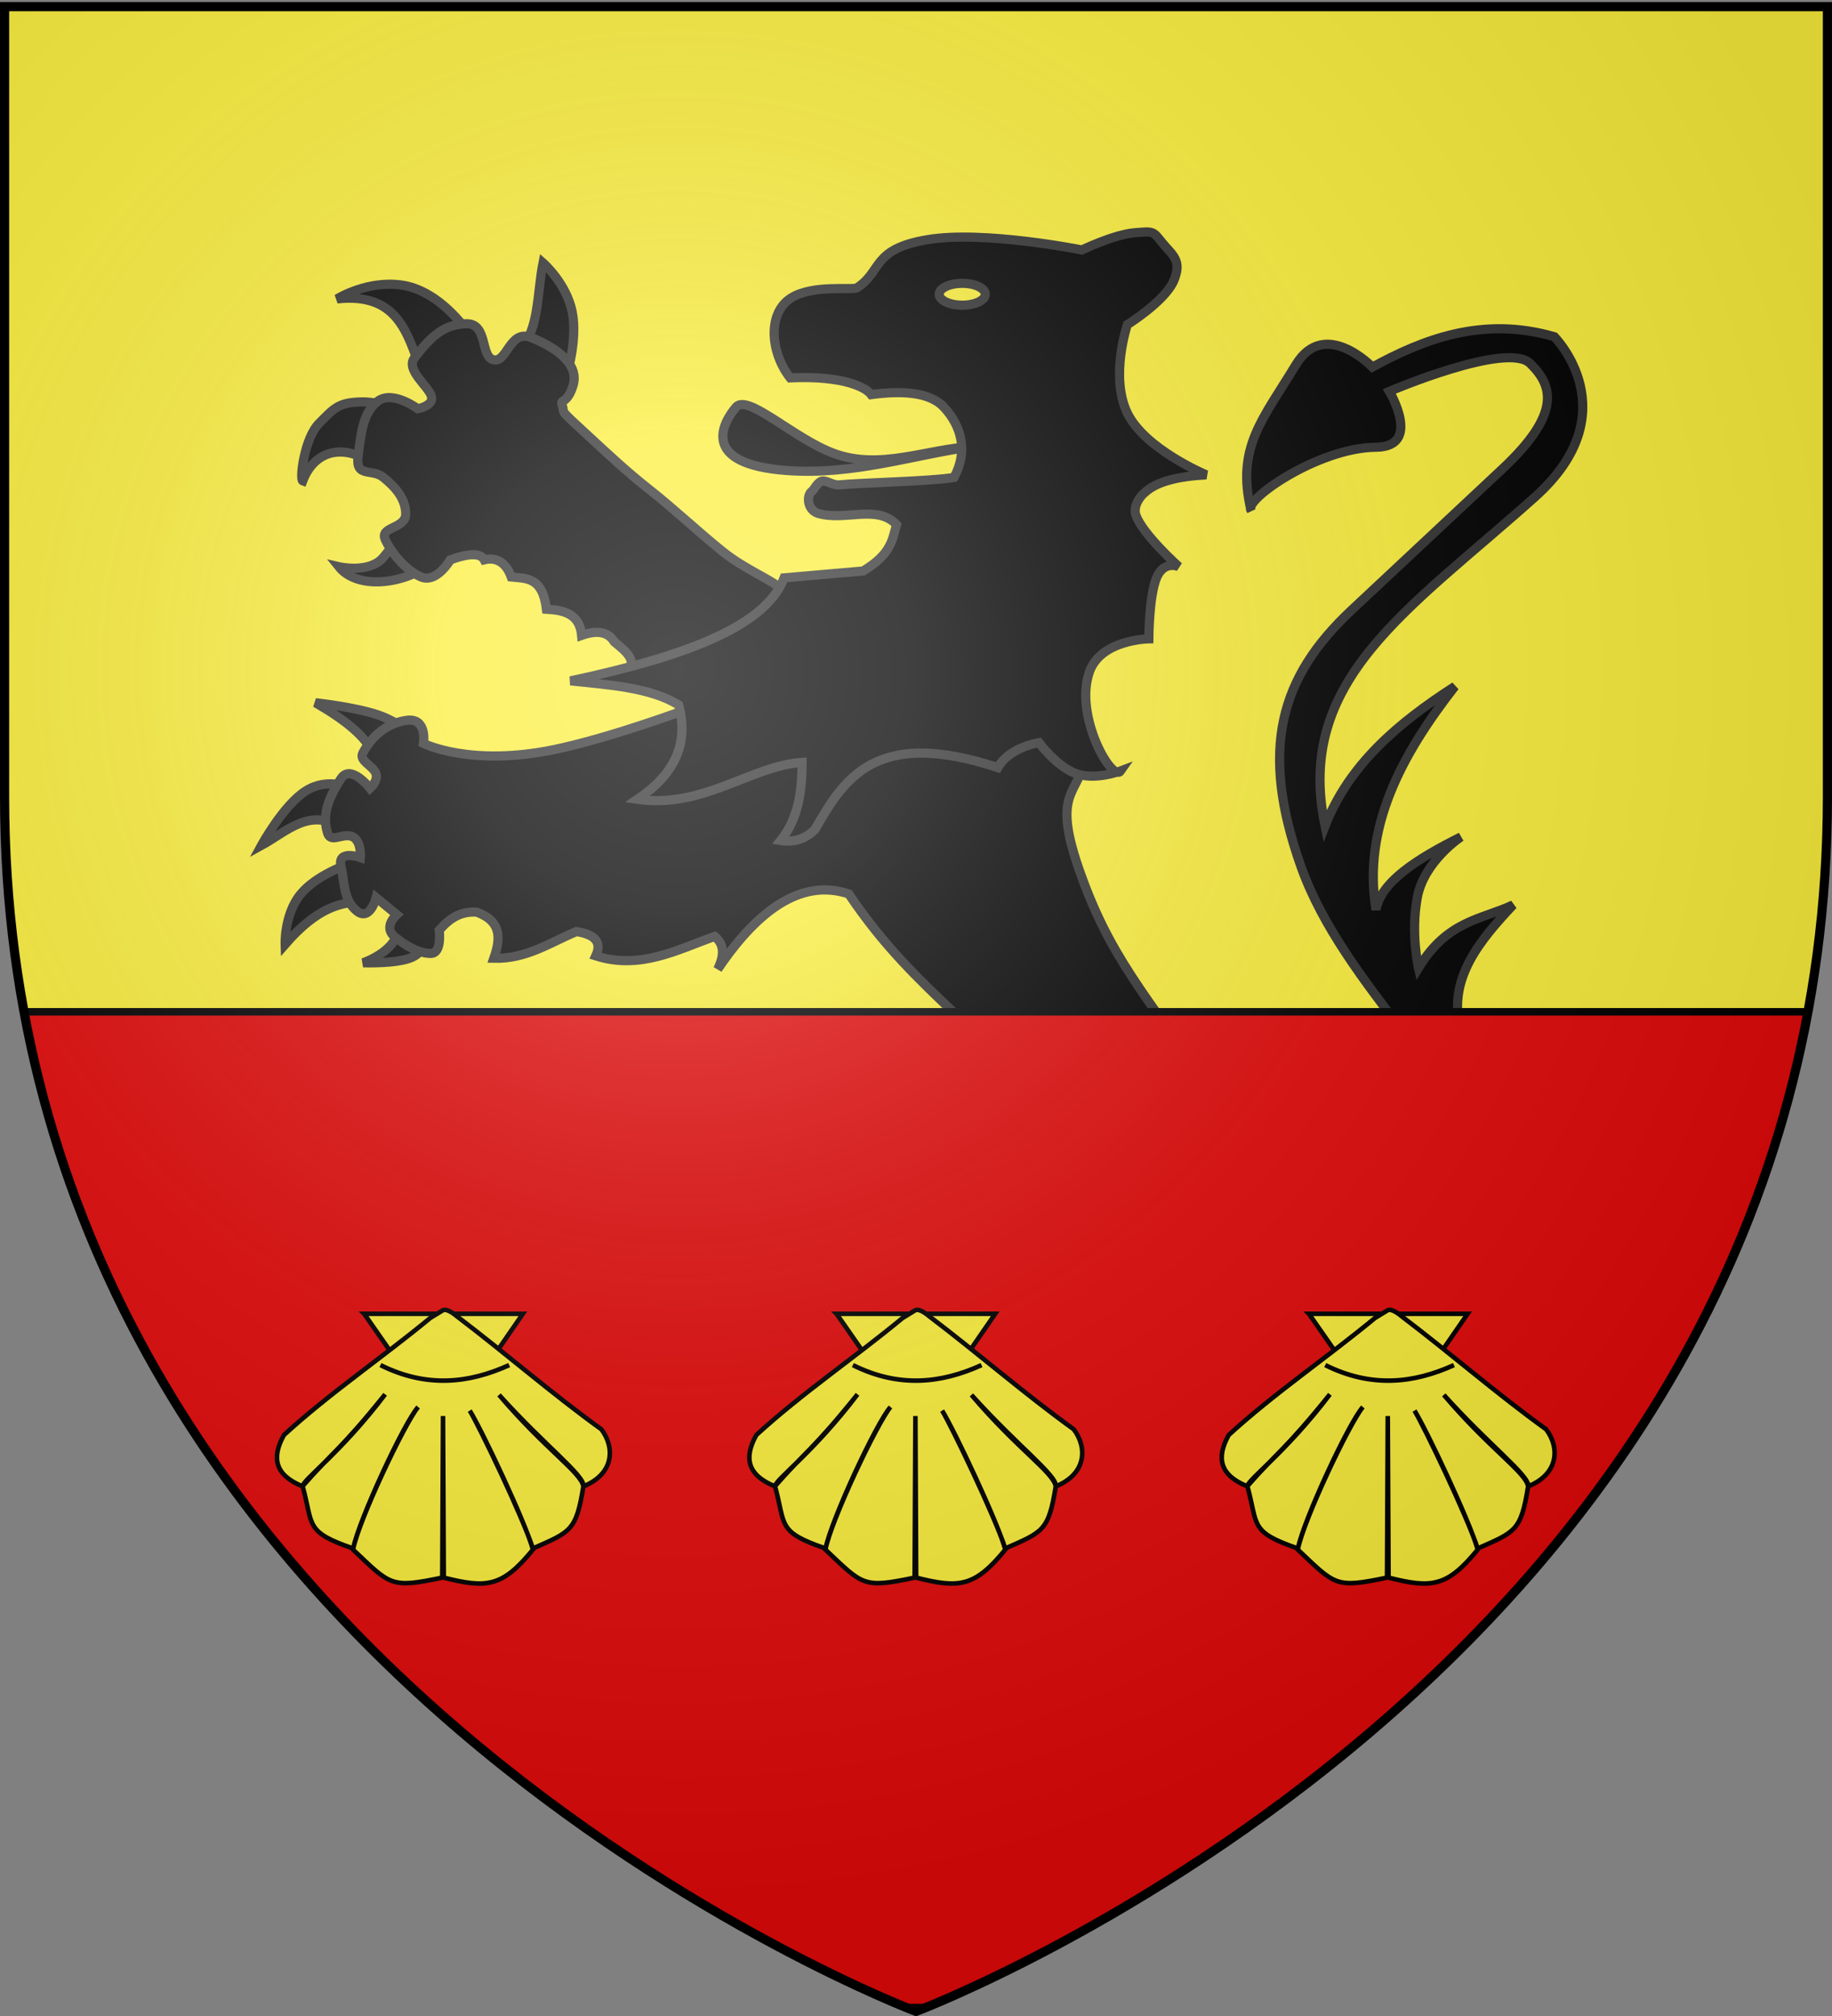
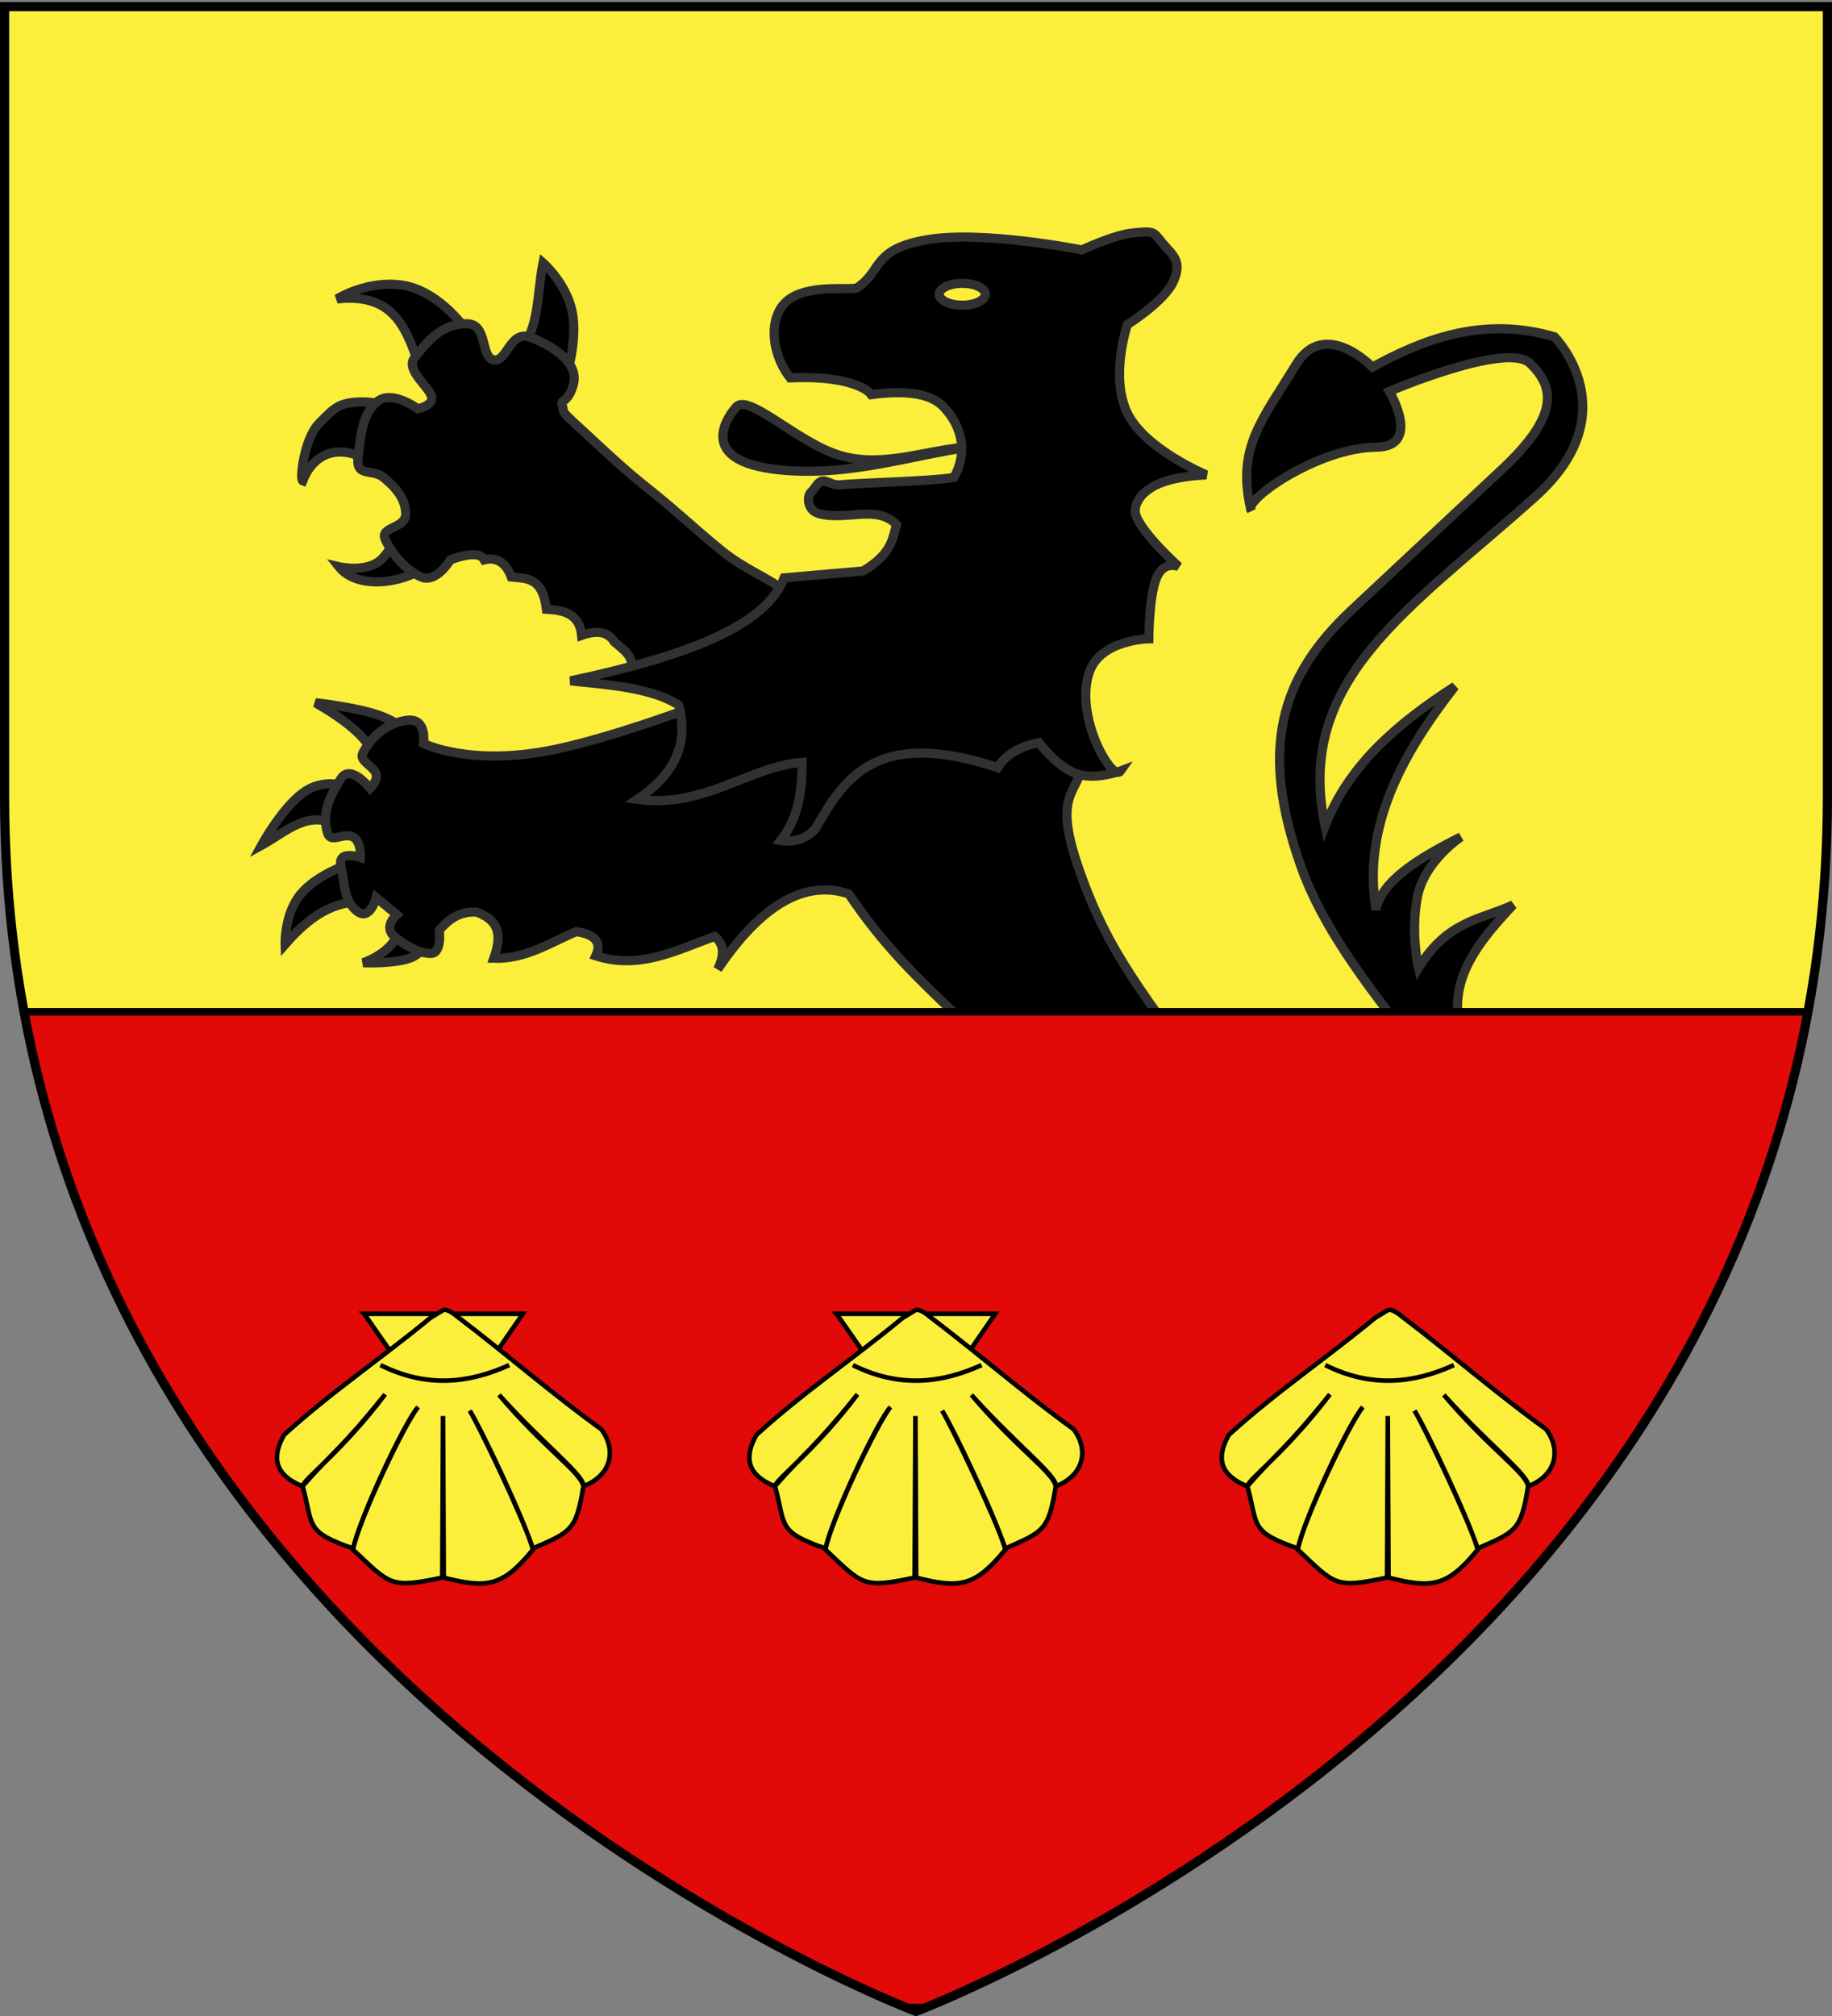
<svg xmlns="http://www.w3.org/2000/svg" xmlns:xlink="http://www.w3.org/1999/xlink" width="600" height="660" version="1.0">
  <rect width="100%" height="100%" fill="#808080" stroke="none" />
  <desc>Flag of Canton of Valais (Wallis)</desc>
  <defs>
    <radialGradient xlink:href="#b" id="d" cx="221.445" cy="226.331" r="300" fx="221.445" fy="226.331" gradientTransform="matrix(1.353 0 0 1.349 -77.63 -85.747)" gradientUnits="userSpaceOnUse" />
    <linearGradient id="b">
      <stop offset="0" style="stop-color:white;stop-opacity:.314" />
      <stop offset=".19" style="stop-color:white;stop-opacity:.251" />
      <stop offset=".6" style="stop-color:#6b6b6b;stop-opacity:.125" />
      <stop offset="1" style="stop-color:black;stop-opacity:.125" />
    </linearGradient>
  </defs>
  <g style="display:inline">
    <path d="M300 658.5s298.5-112.32 298.5-397.772V2.176H1.5v258.552C1.5 546.18 300 658.5 300 658.5" style="fill:#fcef3c;fill-opacity:1;fill-rule:evenodd;stroke:none;stroke-width:1px;stroke-linecap:butt;stroke-linejoin:miter;stroke-opacity:1" />
    <path d="M141.876 184.124c-10.008 7.545-24.988 8.848-30.912 1.405 0 0 10.062 2.355 14.613-3.092 6.176-7.391 6.4-10.884 7.306-9.273zM122.767 152.369c-8.764-6.846-19.333-6.063-23.606 5.058-1.132-.425.478-13.93 5.34-18.828 4.998-5.038 6.322-6.815 13.77-7.026 7.446-.21 16.86 4.215 16.86 4.215zM137.942 121.457c-4.596-12.574-7.77-25.739-27.54-23.606 0 0 9.868-6.228 21.357-4.496 14.197 2.14 24.64 19.382 23.887 19.671zM170.54 113.87c5.988-5.721 5.35-18.069 7.306-27.822 0 0 7.658 6.674 9.555 16.018s-1.967 21.358-1.967 21.358z" style="fill:#000;fill-opacity:1;fill-rule:evenodd;stroke:#313131;stroke-width:3;stroke-linecap:butt;stroke-linejoin:miter;stroke-miterlimit:4;stroke-dasharray:none;stroke-opacity:1;display:inline" />
    <path d="m215.222 224.871-9.836-4.847c3.567-3.8-.505-6.835-4.215-9.906-2.203-3.65-6.236-3.686-10.679-2.108-.64-6.971-5.698-8.264-11.522-8.57-1.297-10.634-6.61-10.025-11.521-10.54-1.98-5.43-5.563-6.454-8.853-5.62-1.083-1.962-4.041-2.518-11.1 0 0 0-4.496 7.729-9.554 5.62-5.059-2.107-9.976-8.149-11.803-12.364s6.885-3.372 6.744-8.43c-.14-5.059-3.512-8.712-7.306-11.803s-9.274.28-8.29-7.026c.983-7.306 1.44-13.98 6.323-17.844 4.882-3.864 13.208 2.388 13.208 2.388s5.444-.983 4.443-4.18c-1-3.196-8.448-8.606-5.567-12.4 5.76-7.587 10.116-11.17 17.142-11.24s4.426 10.889 8.852 11.802 5.234-10.046 12.224-7.306 16.101 8.217 13.77 15.737c-1.98 6.389-4.325 4.169-3.555 6.447 1.076 3.184-1.918.37 9.456 10.835 4.833 4.447 11.5 10.771 19.129 16.76 7.628 5.989 16.383 14.194 23.915 20.225 7.533 6.031 14.687 8.482 19.677 12.517s8.096 6.562 8.096 6.562z" style="fill:#000;fill-opacity:1;fill-rule:evenodd;stroke:#313131;stroke-width:3;stroke-linecap:butt;stroke-linejoin:miter;stroke-miterlimit:4;stroke-dasharray:none;stroke-opacity:1;display:inline" />
    <path d="M160.15 431.16c1.089-14.822-14.085-23.325-28.813-23.249 0 0 17.586-6.805 27.62-3.179 10.036 3.627 13.712 9.34 13.712 9.34zM152.6 453.416c-13.07-11.426-21.686.105-32.987 5.167 0 0 7.353-17.437 16.295-22.852 8.941-5.415 19.473 1.192 19.473 1.192zM162.535 473.486c-5.28 2.459-9.802 7.955-11.923 23.05 0 0-2.186-14.009-.795-21.46s6.359-8.346 6.359-8.346zM192.739 475.87c-4.497 4.583-4.908 10.917-1.988 18.679 0 0-7.948-10.234-9.935-15.5-1.987-5.265 1.987-5.563 1.987-5.563z" style="fill:#000;fill-opacity:1;fill-rule:evenodd;stroke:#313131;stroke-width:3;stroke-linecap:butt;stroke-linejoin:miter;stroke-miterlimit:4;stroke-dasharray:none;stroke-opacity:1;display:inline" />
    <path d="M271.58 349.622c-5.848.001-11.483.341-16.463 1.158-26.556 4.356-34.833 22.471-34.833 22.471s18.115 26.552 8.982 38.777c-9.133 12.224-34.157 18.494-43.847 10.109l-7.292-6.322c-3.565-3.085-2.11-7.85-7.73-5.04-5.62 2.811-10.815 10.725-11.956 13.615-3.173 8.036 7.887 8.45 7.887 8.45l-3.38 2.786c-.32.718-3.883-5.117-7.292-2.786-5.415 3.703-7.307 13.206-7.167 19.248s7.73 4.913 7.73 4.913l1.69 6.166s-4.943.995-4.381 5.07 6.927 8.28 9.984 9.264c3.056.983 4.631-4.757 4.631-4.757l12.238-2.254s-3.103 3.916 1.815 5.602 8.746 2.688 13.207 1.283 1.283-7.886 1.283-7.886c32.506-9.58 67.579-15.402 109.038-11.924-12.448-15.811-15.61-34.98-14.615-55.646 16.251-3.176 25.67.469 34.27 4.945 4.146-4.593 10.693-11.947 8.043-17.026-5.135-9.838-13.337-22.11-17.495-35.96-10.884-1.823-28.432-4.26-44.348-4.256z" style="fill:#000;fill-opacity:1;fill-rule:evenodd;stroke:#313131;stroke-width:3;stroke-linecap:butt;stroke-linejoin:miter;stroke-miterlimit:4;stroke-dasharray:none;stroke-opacity:1;display:inline" />
    <path d="M122.594 247.553c-2.452-6.44-9.972-12.1-19.275-17.487 0 0 12.867 1.391 20.467 3.974s9.936 6.36 9.936 6.36zM111.864 271.2c-10.233-7.085-17.934 1.023-26.23 5.563 0 0 7.163-13.166 14.516-17.836s14.893-.843 14.893-.843zM118.818 295.243c-7.213.07-14.89 1.815-25.434 13.91 0 0-.348-9.687 4.967-16.294 5.316-6.608 16.295-10.135 16.295-10.135zM130.342 304.805c-.563 3.908-4.918 7.957-11.387 10.39 0 0 11.487.422 16.158-1.87 4.67-2.29 3.576-5.96 3.576-5.96zM334.617 559.726c3.506 2.248 5.009 5.9-1.987 15.5 0 0 9.836-4.67 13.115-8.744s0-7.551 0-7.551zM310.772 554.56c-.443 10.31-10.166 9.82-21.063 14.306 0 0 14.804 3.975 21.858-.397s10.333-8.346 10.333-8.346zM306.798 549.393c-9.747-10.989-22.513-.846-34.178 1.59 0 0 11.426-11.923 20.666-14.705s16.294 3.577 16.294 3.577zM313.554 525.945c-3.935-17.375-19.706-15.023-32.588-17.486 0 0 19.076-6.26 29.011-6.36 9.936-.098 10.73 5.962 10.73 5.962z" style="fill:#000;fill-opacity:1;fill-rule:evenodd;stroke:#313131;stroke-width:3;stroke-linecap:butt;stroke-linejoin:miter;stroke-miterlimit:4;stroke-dasharray:none;stroke-opacity:1;display:inline" />
    <path d="M250.762 222.317s-41.53 17.287-69.151 23.05c-27.62 5.762-42.922-1.987-42.922-1.987s1.391-8.545-5.563-7.551c-6.955.993-11.724 5.762-14.308 10.73-1.291 2.484 3.08 3.974 4.198 6.433 1.118 2.46-1.813 5.092-1.813 5.092s-6.359-8.147-9.538-3.179-6.558 11.128-4.372 17.884c1.093 3.378 5.167-.298 8.172 1.142 3.006 1.441 2.559 6.806 2.559 6.806s-7.551-2.682-6.36 2.782c1.193 5.465.796 11.128 5.167 14.705 4.372 3.576 6.36-4.372 6.36-4.372l6.755 5.564s-4.57 3.974-.795 7.153c3.776 3.18 8.147 5.564 11.923 5.564s2.782-7.55 2.782-7.55c3.184-3.833 7.023-6.355 12.32-5.962 8.311 3.097 7.727 8.863 5.564 15.102 10.604.277 18.37-5.12 27.024-8.743 6.534.994 8.3 3.776 6.359 7.948 14.481 4.624 26.48-1.924 38.947-6.359 2.67 2.174 3.609 5.386.994 10.73q21.46-31.792 42.921-24.64c11.376 16.941 22.633 27.68 35.57 39.941-2.214 22.61 12.234 42.597 19.87 57.229 3.687 7.064-10.486 18.622-11.128 20.864-4.346 15.183-1.201 39.303-.136 38.948 3.379-6.846 8.874-9.458 15.238-10.333-.603 4.913-4.064 7.682.795 16.691 6.496 6.678 13.47 12.16 21.46 15.102-9.36 11.923-15.489 26.01-23.844 38.947-2.187 3.386-4.372 1.789-7.949 0s-3.406-7.59-6.359-7.153c-7.155 1.06-16.592 18.996-13.038 25.764 2.628 5.004 5.194-.392 6.864 1.91s2.048 5.474-.184 7.299c-2.232 1.824-5.564-5.544-8.743-1.968-3.18 3.577-2.72 9.396-1.727 13.465s4.717 1.545 4.717 1.545l1.59 2.46c-1.479.948-2.439.532-1.819 3.034.942 3.796 9.18 10.21 12.61 5.45 1.32-1.834 1.724-2.896 1.777-2.887l6.956-1.33c1.63-.312-.342 5.311.72 5.582 4.768 1.212 15.957 1.06 18.936-1.502 4.073-3.504-1.88-8.663 4.873-7.904 0 0 1.75 1.253 3.142.353 25.23-16.33 42.657-42.131 44.4-48.092 1.772-6.056-.993-5.564 2.186-8.147 3.18-2.583 10.531-2.186 10.531-2.186s13.61-6.1 1.59-14.307c-9.7-6.624-19.111-38.197-15.897-42.126-.751-10.75-7.057-20.49-13.512-30.204-1.87-9.636 1.118-16.035 5.564-21.46 2.542-.916 39.189 44.169 51.665 59.612 15.865 19.64 37.357-11.923 37.357-11.923s14.307-19.473 13.314-44.312-17.288-55.042-17.288-55.042c-3.558-15.93 6.473-27.976 17.486-39.742-10.512 4.912-21.462 5.015-30.998 20.665 0 0-2.584-11.127-.398-23.05s14.307-19.87 14.307-19.87c-14.232 7.12-26.181 14.623-27.82 23.844-4.43-26.859 8.163-50.475 25.833-73.125-18.4 11.854-34.634 25.441-42.524 45.703-10.064-47.993 27.462-70.726 68.754-107.7 30.99-27.75 6.358-52.46 6.358-52.46-23.676-6.906-43.305 1.05-59.612 9.936 0 0-15.62-16.294-25.038-.795-10.922 17.974-19.657 27.087-14.704 47.69-2.554-3.405 22.025-20.509 40.934-20.666 15.222-.126 4.371-18.28 4.371-18.28s38.55-16.494 46.101-9.142 10.238 16.447-9.14 34.576l-49.28 46.1c-23.768 22.234-30.137 45.862-16.692 83.856 14.324 40.48 56.905 72.087 56.235 98.958s1.95 28.512-5.763 40.536-13.74 24.442-28.217 6.558c-14.476-17.885-33.651-47.705-49.081-69.549-25.008-35.401-36.016-47.243-45.902-75.708s2.385-23.448 1.987-40.14c-.397-16.691-3.577-26.626-3.577-26.626zM318.636 146.186c-19.938 2.844-38.988 9.392-60.7 7.869-29.46-2.068-20.884-16.157-16.86-20.796 3.834-4.42 18.956 10.362 32.035 15.175 15.176 5.585 30.352-1.492 45.525-2.248z" style="fill:#000;fill-opacity:1;fill-rule:evenodd;stroke:#313131;stroke-width:3;stroke-linecap:butt;stroke-linejoin:miter;stroke-miterlimit:4;stroke-dasharray:none;stroke-opacity:1;display:inline" />
    <path d="M309.082 133.26c-4.789-5.09-14.196-5.349-23.746-4.075-1.6-2.183-8.602-6.271-26.557-5.48-6.47-8.207-7.557-21.16.281-26.135 7.172-4.551 20.207-2.446 21.639-3.372 8.389-5.426 4.637-12.646 23.043-15.737 18.407-3.091 50.584 3.372 50.584 3.372s10.538-5.058 17.142-5.62 6.042-.562 9.273 3.372c3.232 3.934 6.534 5.69 3.654 12.365s-15.175 14.332-15.175 14.332-5.761 17.071 0 28.944c5.76 11.873 25.853 20.234 25.853 20.234-9.09.479-16.102 2.146-19.952 5.62-2.155 1.686-4.018 4.934-3.091 7.588 2.188 6.269 14.05 16.86 14.05 16.86s-4.847-2.247-7.306 3.654-2.529 19.952-2.529 19.952-15.597.2-19.39 10.679c-5.252 14.508 7.453 36.402 10.116 32.598 0 0-8.29 3.161-14.613.843-6.322-2.318-12.083-10.117-12.083-10.117-6.071 1.101-11.149 4.065-13.49 8.15-39.759-13.063-50.15 3.242-59.856 20.233-3.014 3.05-6.728 4.35-11.24 3.653 6.01-7.607 6.936-16.485 7.025-25.572-16.706 1.055-32.193 15.159-53.956 12.084 11.266-7.597 17.183-17.332 13.49-30.912-9.258-5.678-22.54-6.526-35.41-7.869 39.442-8.394 64.138-18.398 69.974-33.722l25.854-2.248c9.312-5.573 9.568-10.322 10.96-15.175-6.32-6.703-16.72-1.117-25.573-3.653-3.732-1.07-3.983-5.9-2.211-7.222.886-.661 1.861-3.066 3.382-3.387 1.522-.32 3.589 1.443 5.535 1.249 7.254-.723 30.281-1.158 37.695-2.443 4.537-8.308 2.63-16.663-3.372-23.044z" style="fill:#000;fill-opacity:1;fill-rule:evenodd;stroke:#313131;stroke-width:3;stroke-linecap:butt;stroke-linejoin:miter;stroke-miterlimit:4;stroke-dasharray:none;stroke-opacity:1;display:inline" />
    <path d="M322.695 96.334c.003 1.977-3.379 3.58-7.551 3.58s-7.554-1.603-7.551-3.58c-.003-1.976 3.378-3.579 7.55-3.579 4.173 0 7.555 1.603 7.552 3.58z" style="fill:#fcef3c;fill-opacity:1;fill-rule:evenodd;stroke:#313131;stroke-width:3;stroke-linecap:butt;stroke-linejoin:miter;stroke-miterlimit:4;stroke-dasharray:none;stroke-opacity:1;display:inline" />
    <path d="M303.846 354.974c-3.34-.06-5.743 1.499-8.512 2.41 10.127 8.031 20.215 16.072 20.374 26.633-7.916 16.534.196 20.045 10.891 21.47 4.078-4.598 9.223-11.05 6.823-15.649-3.693-7.075-8.952-15.423-13.176-24.693a104 104 0 0 0-6.26-6.04c-4.373-3.06-7.541-4.086-10.14-4.131z" style="fill:#000;fill-opacity:1;fill-rule:evenodd;stroke:#313131;stroke-width:3;stroke-linecap:butt;stroke-linejoin:miter;stroke-miterlimit:4;stroke-dasharray:none;stroke-opacity:1" />
    <path d="M7.875 331.25c40.48 218.67 260.952 314.615 289 326h6.25c28.048-11.385 248.52-107.33 289-326z" style="opacity:1;fill:#e20909;fill-opacity:1;stroke:#000;stroke-width:2.474;stroke-miterlimit:4;stroke-dasharray:none;stroke-opacity:1" />
  </g>
  <g style="display:inline">
    <g style="fill:#fcef3c;fill-opacity:1;stroke:#000;stroke-width:2.292;stroke-miterlimit:4;stroke-dasharray:none;stroke-opacity:1;display:inline">
      <path d="m160.088 143.24 39.926 57.312 39.536-57.313h-79.462z" style="fill:#fcef3c;fill-opacity:1;fill-rule:evenodd;stroke:#000;stroke-width:2.292;stroke-linecap:butt;stroke-linejoin:miter;stroke-miterlimit:4;stroke-dasharray:none;stroke-opacity:1" transform="translate(169.28 336.43)scale(.654)" />
      <path d="M193.205 145.317c-24.415 20.16-49.988 37.34-73.277 58.592-6.371 11.439-4.51 20.095 9.277 25.69 14.759-16.923 18.768-17.905 41.384-46.036-22.423 29.559-41.451 42.844-41.29 46.098 5.38 19.66.987 22.705 25.28 31.063 2.902-14.41 25.627-63.19 32.519-70.814-6.737 8.182-29.757 56.596-32.581 71.376 18.946 17.92 18.758 19.452 44.688 14.031l.375-80.91.375 80.91c21.424 5.42 29.314 4.79 44.656-14.03-3.592-13.246-25.626-59.965-31.649-69.575 4.754 7.79 26.431 52.995 31.618 69.012 18.887-8.358 21.702-8.7 25.28-31.063-1.023-6.998-18.882-18.38-42.222-45.815 23.119 25.667 42.651 40.11 42.317 45.753 15.186-6.163 15.882-19.27 8.924-28.525-25.179-18.144-47.189-37.48-72.369-56.59 0 0-4.642-4.098-6.93-3.042z" style="fill:#fcef3c;fill-opacity:1;fill-rule:evenodd;stroke:#000;stroke-width:2.292;stroke-linecap:butt;stroke-linejoin:miter;stroke-miterlimit:4;stroke-dasharray:none;stroke-opacity:1" transform="translate(169.28 336.43)scale(.654)" />
      <path d="M168.248 168.921c23.134 11.519 44.287 9.173 64.465 0" style="fill:#fcef3c;fill-opacity:1;fill-rule:evenodd;stroke:#000;stroke-width:2.292;stroke-linecap:butt;stroke-linejoin:miter;stroke-miterlimit:4;stroke-dasharray:none;stroke-opacity:1" transform="translate(169.28 336.43)scale(.654)" />
    </g>
    <g style="fill:#fcef3c;fill-opacity:1;stroke:#000;stroke-width:2.292;stroke-miterlimit:4;stroke-dasharray:none;stroke-opacity:1;display:inline">
      <path d="m160.088 143.24 39.926 57.312 39.536-57.313h-79.462z" style="fill:#fcef3c;fill-opacity:1;fill-rule:evenodd;stroke:#000;stroke-width:2.292;stroke-linecap:butt;stroke-linejoin:miter;stroke-miterlimit:4;stroke-dasharray:none;stroke-opacity:1" transform="translate(14.57 336.43)scale(.654)" />
      <path d="M193.205 145.317c-24.415 20.16-49.988 37.34-73.277 58.592-6.371 11.439-4.51 20.095 9.277 25.69 14.759-16.923 18.768-17.905 41.384-46.036-22.423 29.559-41.451 42.844-41.29 46.098 5.38 19.66.987 22.705 25.28 31.063 2.902-14.41 25.627-63.19 32.519-70.814-6.737 8.182-29.757 56.596-32.581 71.376 18.946 17.92 18.758 19.452 44.688 14.031l.375-80.91.375 80.91c21.424 5.42 29.314 4.79 44.656-14.03-3.592-13.246-25.626-59.965-31.649-69.575 4.754 7.79 26.431 52.995 31.618 69.012 18.887-8.358 21.702-8.7 25.28-31.063-1.023-6.998-18.882-18.38-42.222-45.815 23.119 25.667 42.651 40.11 42.317 45.753 15.186-6.163 15.882-19.27 8.924-28.525-25.179-18.144-47.189-37.48-72.369-56.59 0 0-4.642-4.098-6.93-3.042z" style="fill:#fcef3c;fill-opacity:1;fill-rule:evenodd;stroke:#000;stroke-width:2.292;stroke-linecap:butt;stroke-linejoin:miter;stroke-miterlimit:4;stroke-dasharray:none;stroke-opacity:1" transform="translate(14.57 336.43)scale(.654)" />
      <path d="M168.248 168.921c23.134 11.519 44.287 9.173 64.465 0" style="fill:#fcef3c;fill-opacity:1;fill-rule:evenodd;stroke:#000;stroke-width:2.292;stroke-linecap:butt;stroke-linejoin:miter;stroke-miterlimit:4;stroke-dasharray:none;stroke-opacity:1" transform="translate(14.57 336.43)scale(.654)" />
    </g>
    <g style="fill:#fcef3c;fill-opacity:1;stroke:#000;stroke-width:2.292;stroke-miterlimit:4;stroke-dasharray:none;stroke-opacity:1;display:inline">
-       <path d="m160.088 143.24 39.926 57.312 39.536-57.313h-79.462z" style="fill:#fcef3c;fill-opacity:1;fill-rule:evenodd;stroke:#000;stroke-width:2.292;stroke-linecap:butt;stroke-linejoin:miter;stroke-miterlimit:4;stroke-dasharray:none;stroke-opacity:1" transform="translate(323.99 336.43)scale(.654)" />
      <path d="M193.205 145.317c-24.415 20.16-49.988 37.34-73.277 58.592-6.371 11.439-4.51 20.095 9.277 25.69 14.759-16.923 18.768-17.905 41.384-46.036-22.423 29.559-41.451 42.844-41.29 46.098 5.38 19.66.987 22.705 25.28 31.063 2.902-14.41 25.627-63.19 32.519-70.814-6.737 8.182-29.757 56.596-32.581 71.376 18.946 17.92 18.758 19.452 44.688 14.031l.375-80.91.375 80.91c21.424 5.42 29.314 4.79 44.656-14.03-3.592-13.246-25.626-59.965-31.649-69.575 4.754 7.79 26.431 52.995 31.618 69.012 18.887-8.358 21.702-8.7 25.28-31.063-1.023-6.998-18.882-18.38-42.222-45.815 23.119 25.667 42.651 40.11 42.317 45.753 15.186-6.163 15.882-19.27 8.924-28.525-25.179-18.144-47.189-37.48-72.369-56.59 0 0-4.642-4.098-6.93-3.042z" style="fill:#fcef3c;fill-opacity:1;fill-rule:evenodd;stroke:#000;stroke-width:2.292;stroke-linecap:butt;stroke-linejoin:miter;stroke-miterlimit:4;stroke-dasharray:none;stroke-opacity:1" transform="translate(323.99 336.43)scale(.654)" />
      <path d="M168.248 168.921c23.134 11.519 44.287 9.173 64.465 0" style="fill:#fcef3c;fill-opacity:1;fill-rule:evenodd;stroke:#000;stroke-width:2.292;stroke-linecap:butt;stroke-linejoin:miter;stroke-miterlimit:4;stroke-dasharray:none;stroke-opacity:1" transform="translate(323.99 336.43)scale(.654)" />
    </g>
  </g>
  <g style="display:inline">
-     <path d="M300 658.5s298.5-112.32 298.5-397.772V2.176H1.5v258.552C1.5 546.18 300 658.5 300 658.5" style="opacity:1;fill:url(#d);fill-opacity:1;fill-rule:evenodd;stroke:none;stroke-width:1px;stroke-linecap:butt;stroke-linejoin:miter;stroke-opacity:1" />
-   </g>
+     </g>
  <path d="M300 658.5S1.5 546.18 1.5 260.728V2.176h597v258.552C598.5 546.18 300 658.5 300 658.5z" style="opacity:1;fill:none;fill-opacity:1;fill-rule:evenodd;stroke:#000;stroke-width:3;stroke-linecap:butt;stroke-linejoin:miter;stroke-miterlimit:4;stroke-dasharray:none;stroke-opacity:1" />
</svg>